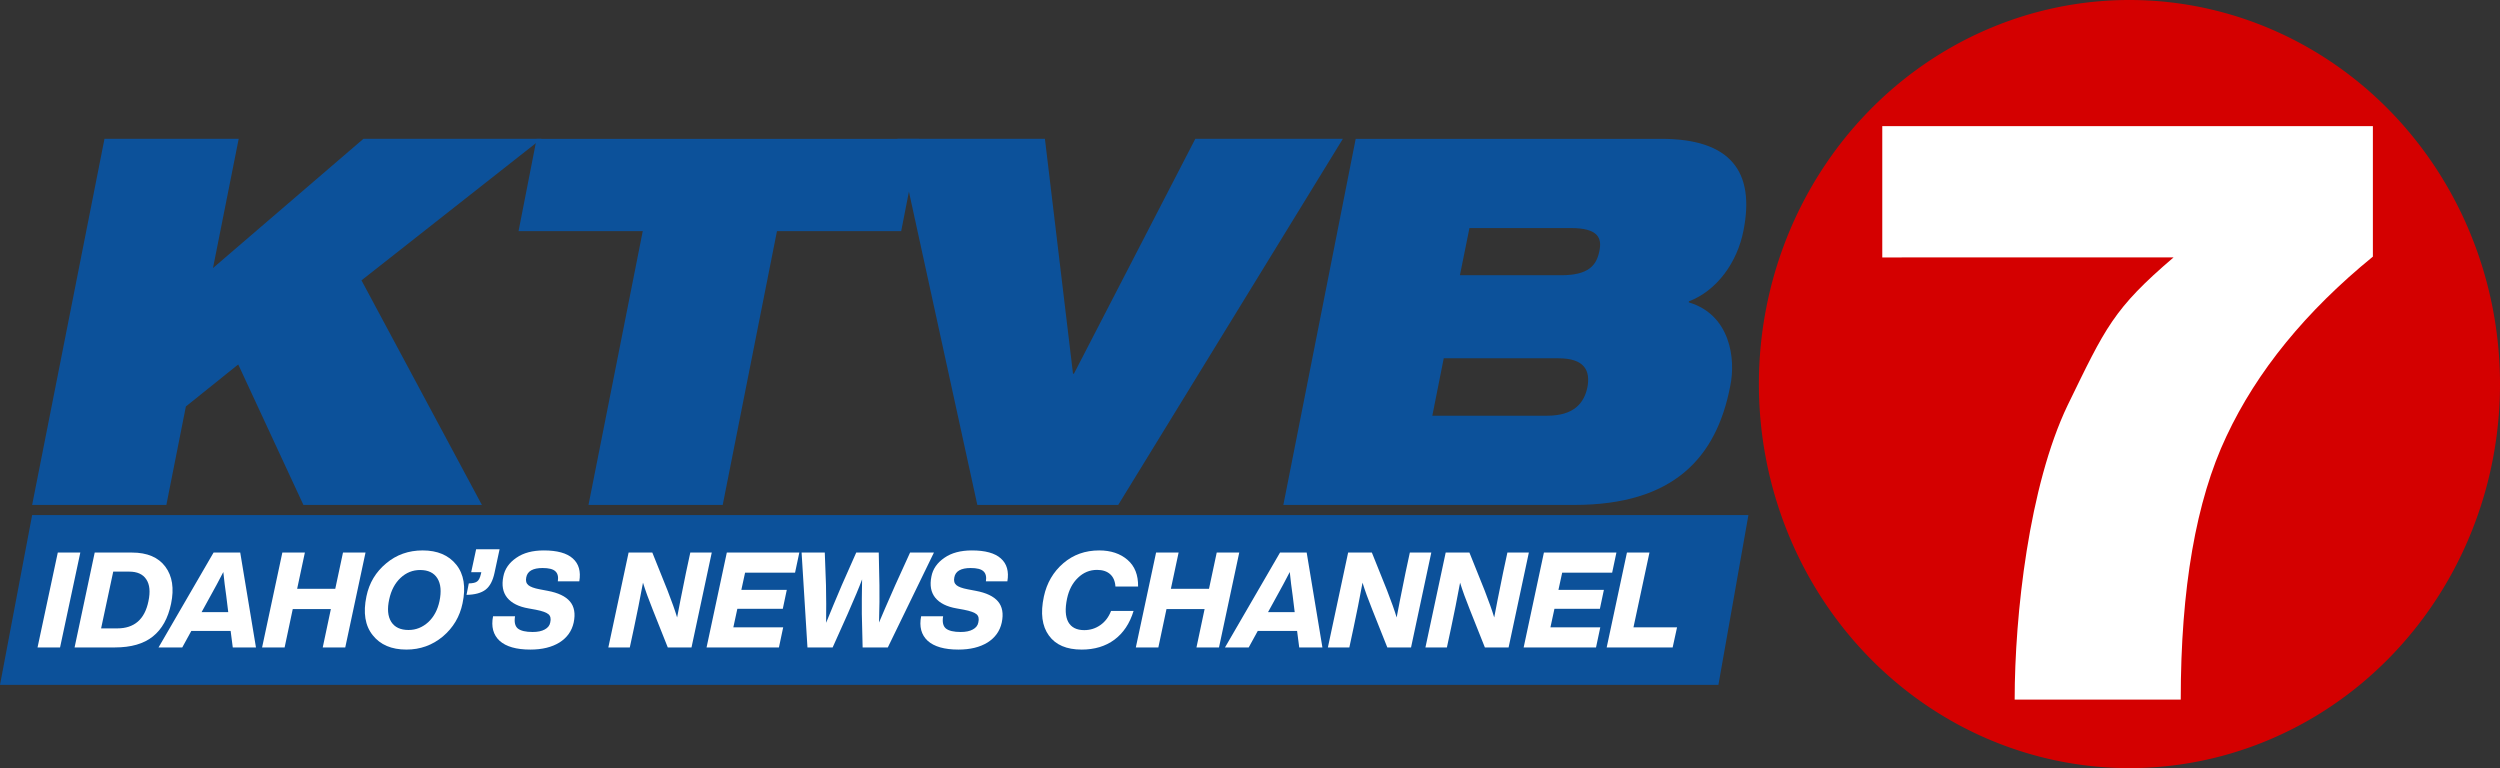
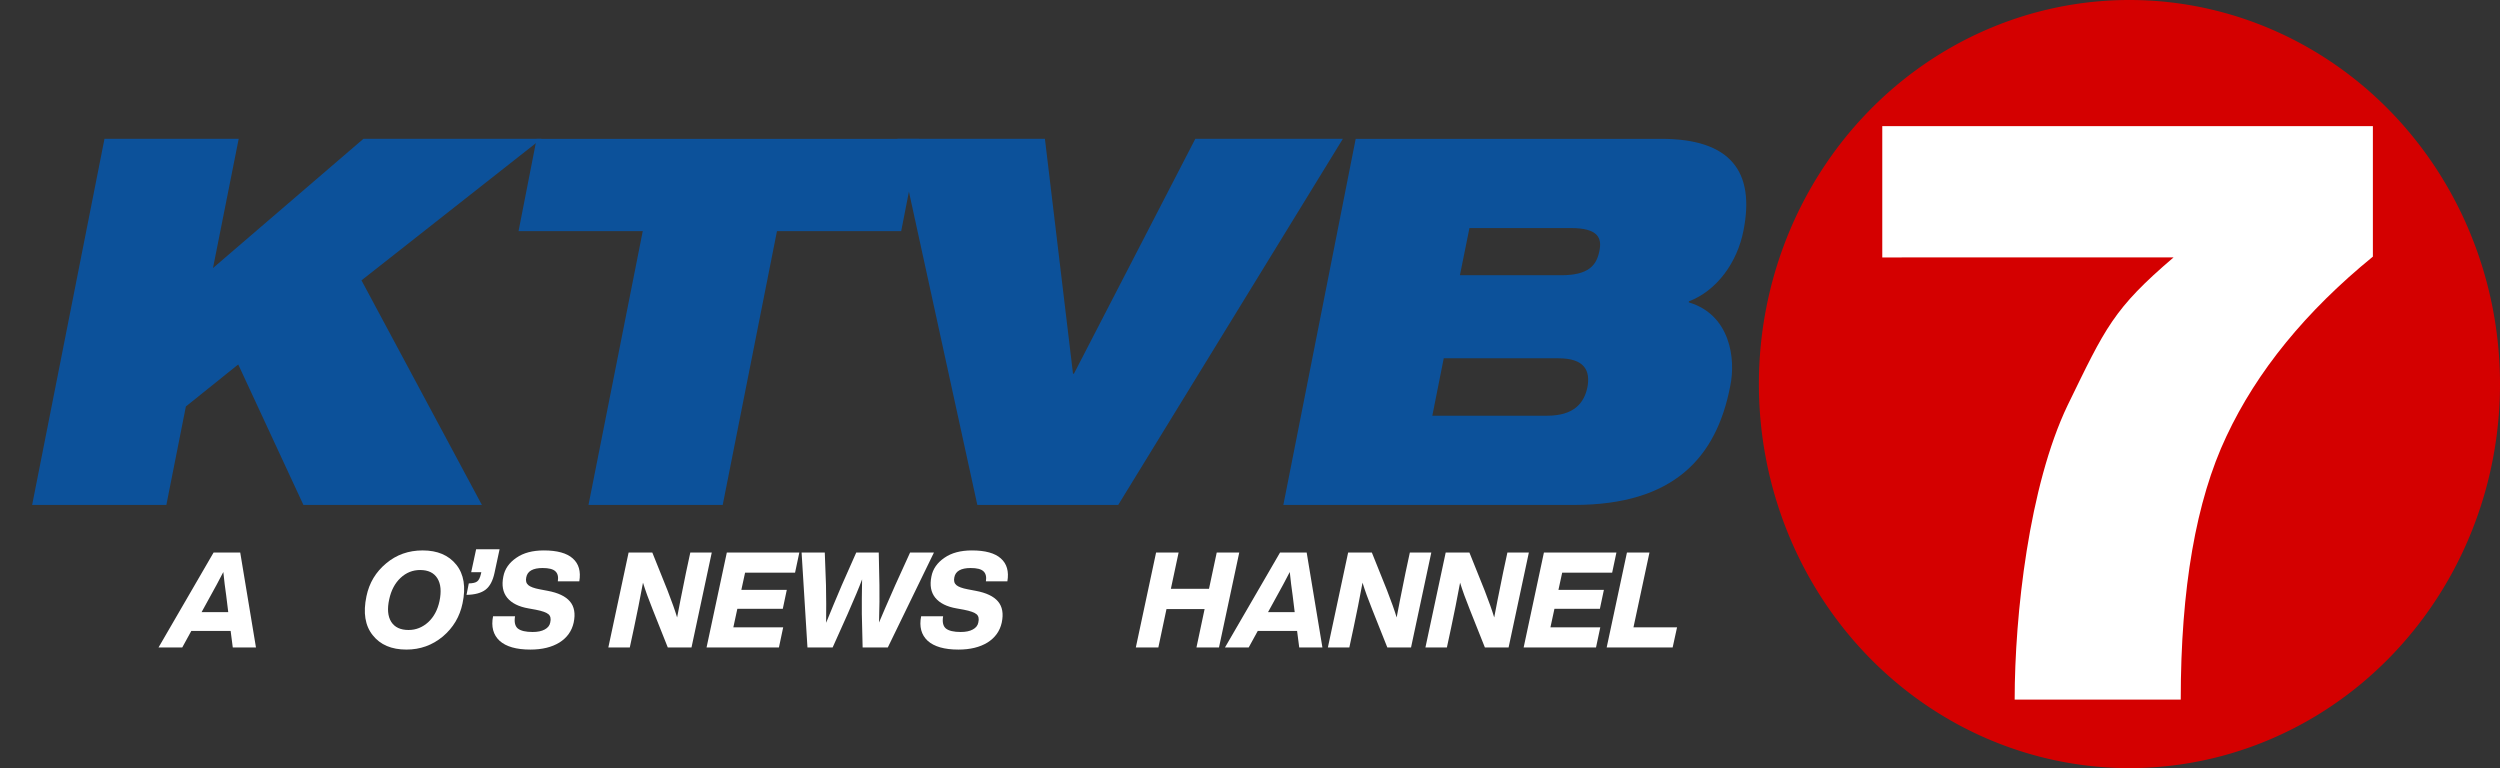
<svg xmlns="http://www.w3.org/2000/svg" xmlns:ns1="http://www.inkscape.org/namespaces/inkscape" xmlns:ns2="http://sodipodi.sourceforge.net/DTD/sodipodi-0.dtd" width="570.623mm" height="175.32mm" viewBox="0 0 570.623 175.32" version="1.1" id="svg196" ns1:version="1.1.1 (3bf5ae0, 2021-09-20)" ns2:docname="KTVB_Idaho's_NC7 (1).svg">
  <rect x="0" y="0" width="570.623" height="175.32" fill="#333333" stroke="none" />
  <ns2:namedview id="namedview198" pagecolor="#505050" bordercolor="#eeeeee" borderopacity="1" ns1:pageshadow="0" ns1:pageopacity="0" ns1:pagecheckerboard="0" ns1:document-units="mm" showgrid="false" ns1:zoom="0.35024006" ns1:cx="698.09262" ns1:cy="371.17399" ns1:window-width="1366" ns1:window-height="703" ns1:window-x="0" ns1:window-y="0" ns1:window-maximized="1" ns1:current-layer="svg196" ns1:snap-page="false" ns1:snap-bbox="true" ns1:bbox-paths="true" ns1:bbox-nodes="true" ns1:snap-bbox-edge-midpoints="true" ns1:snap-bbox-midpoints="true" ns1:object-paths="true" ns1:snap-intersection-paths="true" ns1:snap-smooth-nodes="true" ns1:snap-midpoints="true" />
  <defs id="defs193" />
-   <path id="path54513" style="fill:#0c519a;fill-opacity:1;stroke:none;stroke-width:5.565;stroke-linecap:square;paint-order:markers stroke fill" d="m 7.336,117.563 h 391.739 l -6.847,38.755 H 0 Z" ns2:nodetypes="ccccc" />
-   <path d="M 13.708,147.779 H 8.567 l 4.624,-21.659 h 5.141 z" style="font-style:italic;font-weight:800;font-size:17.715px;line-height:1.25;font-family:'Helvetica Now Display';-inkscape-font-specification:'Helvetica Now Display Ultra-Bold Italic';fill:white;stroke:none;stroke-width:1.162" id="path62120" />
-   <path d="m 21.617,126.12 h 8.487 q 5.232,0 7.635,3.224 2.403,3.224 1.308,8.457 -1.034,4.989 -4.167,7.483 -3.103,2.494 -8.67,2.494 h -9.187 z m 12.259,11.134 q 0.7,-3.255 -0.487,-5.019 -1.156,-1.764 -3.894,-1.764 H 25.845 l -2.768,12.959 h 3.681 q 5.841,0 7.118,-6.175 z" style="font-style:italic;font-weight:800;font-size:17.715px;line-height:1.25;font-family:'Helvetica Now Display';-inkscape-font-specification:'Helvetica Now Display Ultra-Bold Italic';fill:white;stroke:none;stroke-width:1.162" id="path62122" />
  <path d="m 58.424,147.779 h -5.293 l -0.487,-3.772 h -8.974 l -2.069,3.772 h -5.415 l 12.563,-21.659 h 6.084 z m -10.373,-11.772 -2.038,3.711 h 6.084 l -0.456,-3.711 q -0.395,-2.707 -0.669,-5.445 -1.521,2.951 -2.92,5.445 z" style="font-style:italic;font-weight:800;font-size:17.715px;line-height:1.25;font-family:'Helvetica Now Display';-inkscape-font-specification:'Helvetica Now Display Ultra-Bold Italic';fill:white;stroke:none;stroke-width:1.162" id="path62124" />
-   <path d="m 76.524,134.394 1.764,-8.274 h 5.141 l -4.624,21.659 h -5.141 l 1.856,-8.761 h -8.7 l -1.856,8.761 h -5.141 l 4.624,-21.659 h 5.141 l -1.764,8.274 z" style="font-style:italic;font-weight:800;font-size:17.715px;line-height:1.25;font-family:'Helvetica Now Display';-inkscape-font-specification:'Helvetica Now Display Ultra-Bold Italic';fill:white;stroke:none;stroke-width:1.162" id="path62126" />
  <path d="m 92.768,148.266 q -5.11,0 -7.696,-3.285 -2.616,-3.255 -1.43,-8.882 0.943,-4.563 4.502,-7.514 3.498,-2.951 8.335,-2.951 5.05,0 7.666,3.255 2.616,3.255 1.43,8.822 -0.943,4.563 -4.502,7.574 -3.59,2.981 -8.305,2.981 z m 0.487,-4.472 q 2.525,0 4.502,-1.795 1.916,-1.795 2.555,-4.776 0.7,-3.346 -0.487,-5.232 -1.186,-1.886 -3.924,-1.886 -2.555,0 -4.472,1.795 -1.916,1.795 -2.586,4.867 -0.73,3.285 0.456,5.171 1.186,1.856 3.955,1.856 z" style="font-style:italic;font-weight:800;font-size:17.715px;line-height:1.25;font-family:'Helvetica Now Display';-inkscape-font-specification:'Helvetica Now Display Ultra-Bold Italic';fill:white;stroke:none;stroke-width:1.162" id="path62128" />
  <path d="m 107.548,130.607 1.126,-5.232 h 5.354 l -1.156,5.384 q -0.578,2.707 -2.038,3.833 -1.46,1.126 -4.35,1.186 l 0.517,-2.616 q 1.399,-0.03 1.916,-0.456 0.548,-0.395 0.852,-1.704 l 0.091,-0.395 z" style="font-style:italic;font-weight:800;font-size:17.715px;line-height:1.25;font-family:'Helvetica Now Display';-inkscape-font-specification:'Helvetica Now Display Ultra-Bold Italic';fill:white;stroke:none;stroke-width:1.162" id="path62130" />
  <path d="m 121.058,148.266 q -4.806,0 -7.027,-2.008 -2.19,-2.038 -1.491,-5.597 h 5.019 q -0.335,1.977 0.639,2.799 1.004,0.791 3.377,0.791 1.734,0 2.768,-0.578 1.065,-0.578 1.247,-1.582 0.304,-1.278 -0.395,-1.886 -0.7,-0.608 -2.89,-1.034 l -1.673,-0.304 q -3.346,-0.578 -4.867,-2.434 -1.491,-1.856 -0.882,-4.837 0.487,-2.586 2.981,-4.289 2.403,-1.673 6.266,-1.673 4.563,0 6.601,1.825 2.069,1.825 1.491,5.232 h -4.898 q 0.243,-1.582 -0.578,-2.312 -0.791,-0.73 -2.89,-0.73 -3.346,0 -3.742,2.129 -0.243,1.156 0.456,1.764 0.7,0.608 2.647,0.973 l 1.764,0.335 q 3.62,0.669 5.11,2.434 1.491,1.764 0.852,4.806 -0.639,2.92 -3.255,4.563 -2.616,1.612 -6.631,1.612 z" style="font-style:italic;font-weight:800;font-size:17.715px;line-height:1.25;font-family:'Helvetica Now Display';-inkscape-font-specification:'Helvetica Now Display Ultra-Bold Italic';fill:white;stroke:none;stroke-width:1.162" id="path62132" />
  <path d="m 156.588,130.653 0.973,-4.533 h 4.898 l -4.624,21.659 h -5.415 l -3.437,-8.639 q -1.399,-3.468 -2.221,-6.145 -1.034,5.567 -2.038,10.251 l -0.973,4.533 h -4.898 l 4.624,-21.659 h 5.415 l 3.468,8.639 q 1.491,3.833 2.19,6.175 0.517,-2.829 2.038,-10.282 z" style="font-style:italic;font-weight:800;font-size:17.715px;line-height:1.25;font-family:'Helvetica Now Display';-inkscape-font-specification:'Helvetica Now Display Ultra-Bold Italic';fill:white;stroke:none;stroke-width:1.162" id="path62134" />
  <path d="m 182.444,126.12 -0.973,4.593 h -11.407 l -0.852,3.924 h 10.373 l -0.913,4.32 h -10.373 l -0.913,4.228 h 11.377 l -0.973,4.593 h -16.518 l 4.624,-21.659 z" style="font-style:italic;font-weight:800;font-size:17.715px;line-height:1.25;font-family:'Helvetica Now Display';-inkscape-font-specification:'Helvetica Now Display Ultra-Bold Italic';fill:white;stroke:none;stroke-width:1.162" id="path62136" />
  <path d="m 204.346,133.543 3.377,-7.422 h 5.445 l -10.525,21.659 h -5.749 l -0.183,-7.666 q -0.03,-3.012 0.061,-7.879 -0.913,2.494 -3.285,7.879 l -3.437,7.666 h -5.749 l -1.338,-21.659 h 5.293 l 0.274,7.422 q 0.091,4.259 0.03,8.609 1.551,-3.833 3.59,-8.609 l 3.285,-7.422 h 5.141 l 0.152,7.422 q 0.061,3.437 -0.091,8.548 0.973,-2.342 3.711,-8.548 z" style="font-style:italic;font-weight:800;font-size:17.715px;line-height:1.25;font-family:'Helvetica Now Display';-inkscape-font-specification:'Helvetica Now Display Ultra-Bold Italic';fill:white;stroke:none;stroke-width:1.162" id="path62138" />
  <path d="m 218.765,148.266 q -4.806,0 -7.027,-2.008 -2.19,-2.038 -1.491,-5.597 h 5.019 q -0.335,1.977 0.639,2.799 1.004,0.791 3.377,0.791 1.734,0 2.768,-0.578 1.065,-0.578 1.247,-1.582 0.304,-1.278 -0.395,-1.886 -0.7,-0.608 -2.89,-1.034 l -1.673,-0.304 q -3.346,-0.578 -4.867,-2.434 -1.491,-1.856 -0.882,-4.837 0.487,-2.586 2.981,-4.289 2.403,-1.673 6.266,-1.673 4.563,0 6.601,1.825 2.069,1.825 1.491,5.232 h -4.898 q 0.243,-1.582 -0.578,-2.312 -0.791,-0.73 -2.89,-0.73 -3.346,0 -3.742,2.129 -0.243,1.156 0.456,1.764 0.7,0.608 2.646,0.973 l 1.764,0.335 q 3.62,0.669 5.11,2.434 1.491,1.764 0.852,4.806 -0.639,2.92 -3.255,4.563 -2.616,1.612 -6.631,1.612 z" style="font-style:italic;font-weight:800;font-size:17.715px;line-height:1.25;font-family:'Helvetica Now Display';-inkscape-font-specification:'Helvetica Now Display Ultra-Bold Italic';fill:white;stroke:none;stroke-width:1.162" id="path62140" />
-   <path d="m 246.872,148.266 q -5.141,0 -7.453,-3.194 -2.373,-3.224 -1.156,-8.913 1.004,-4.654 4.441,-7.605 3.407,-2.92 8.183,-2.92 3.985,0 6.479,2.16 2.464,2.129 2.403,6.084 h -5.171 q -0.122,-1.856 -1.217,-2.829 -1.095,-0.973 -2.981,-0.973 -2.494,0 -4.35,1.795 -1.856,1.764 -2.494,4.745 -0.73,3.498 0.274,5.354 1.034,1.856 3.65,1.856 2.038,0 3.681,-1.156 1.643,-1.156 2.434,-3.224 h 5.141 q -1.308,4.289 -4.38,6.571 -3.042,2.251 -7.483,2.251 z" style="font-style:italic;font-weight:800;font-size:17.715px;line-height:1.25;font-family:'Helvetica Now Display';-inkscape-font-specification:'Helvetica Now Display Ultra-Bold Italic';fill:white;stroke:none;stroke-width:1.162" id="path62142" />
  <path d="m 275.953,134.394 1.764,-8.274 h 5.141 l -4.624,21.659 h -5.141 l 1.856,-8.761 h -8.7 l -1.856,8.761 h -5.141 l 4.624,-21.659 h 5.141 l -1.764,8.274 z" style="font-style:italic;font-weight:800;font-size:17.715px;line-height:1.25;font-family:'Helvetica Now Display';-inkscape-font-specification:'Helvetica Now Display Ultra-Bold Italic';fill:white;stroke:none;stroke-width:1.162" id="path62144" />
  <path d="m 301.84,147.779 h -5.293 l -0.487,-3.772 h -8.974 l -2.069,3.772 h -5.415 l 12.563,-21.659 h 6.084 z m -10.373,-11.772 -2.038,3.711 h 6.084 l -0.456,-3.711 q -0.395,-2.707 -0.669,-5.445 -1.521,2.951 -2.92,5.445 z" style="font-style:italic;font-weight:800;font-size:17.715px;line-height:1.25;font-family:'Helvetica Now Display';-inkscape-font-specification:'Helvetica Now Display Ultra-Bold Italic';fill:white;stroke:none;stroke-width:1.162" id="path62146" />
  <path d="m 320.822,130.653 0.973,-4.533 h 4.898 l -4.624,21.659 h -5.415 l -3.437,-8.639 q -1.399,-3.468 -2.221,-6.145 -1.034,5.567 -2.038,10.251 l -0.973,4.533 h -4.898 l 4.624,-21.659 h 5.415 l 3.468,8.639 q 1.491,3.833 2.19,6.175 0.517,-2.829 2.038,-10.282 z" style="font-style:italic;font-weight:800;font-size:17.715px;line-height:1.25;font-family:'Helvetica Now Display';-inkscape-font-specification:'Helvetica Now Display Ultra-Bold Italic';fill:white;stroke:none;stroke-width:1.162" id="path62148" />
  <path d="m 343.089,130.653 0.973,-4.533 h 4.898 l -4.624,21.659 h -5.415 l -3.437,-8.639 q -1.399,-3.468 -2.221,-6.145 -1.034,5.567 -2.038,10.251 l -0.973,4.533 h -4.898 l 4.624,-21.659 h 5.415 l 3.468,8.639 q 1.491,3.833 2.19,6.175 0.517,-2.829 2.038,-10.282 z" style="font-style:italic;font-weight:800;font-size:17.715px;line-height:1.25;font-family:'Helvetica Now Display';-inkscape-font-specification:'Helvetica Now Display Ultra-Bold Italic';fill:white;stroke:none;stroke-width:1.162" id="path62150" />
  <path d="m 368.946,126.12 -0.973,4.593 h -11.407 l -0.852,3.924 h 10.373 l -0.913,4.32 H 354.8 l -0.913,4.228 h 11.377 l -0.973,4.593 h -16.518 l 4.624,-21.659 z" style="font-style:italic;font-weight:800;font-size:17.715px;line-height:1.25;font-family:'Helvetica Now Display';-inkscape-font-specification:'Helvetica Now Display Ultra-Bold Italic';fill:white;stroke:none;stroke-width:1.162" id="path62152" />
  <path d="m 376.49,126.12 -3.65,17.065 h 9.947 l -1.004,4.593 h -15.058 l 4.624,-21.659 z" style="font-style:italic;font-weight:800;font-size:17.715px;line-height:1.25;font-family:'Helvetica Now Display';-inkscape-font-specification:'Helvetica Now Display Ultra-Bold Italic';fill:white;stroke:none;stroke-width:1.162" id="path62154" />
  <path id="path31" style="fill:#d40000;stroke:none;stroke-width:0" d="M 570.623,87.66 A 84.579,87.66 0 0 1 486.044,175.32 84.579,87.66 0 0 1 401.465,87.66 84.579,87.66 0 0 1 486.044,0 84.579,87.66 0 0 1 570.623,87.66 Z" />
  <path d="m 429.627,58.759 v -29.965 h 111.981 v 29.781 c -15.328,12.501 -26.47,26.166 -33.424,40.995 -6.954,14.707 -10.432,34.745 -10.432,60.114 l -37.907,-1e-5 c 0,-19.364 3.283,-48.786 12.082,-67.17 8.658,-17.771 10.415,-21.99 24.182,-33.756 z" style="font-weight:900;font-size:40px;line-height:1.25;font-family:'Helvetica Now Display';-inkscape-font-specification:'Helvetica Now Display Heavy';white-space:pre;fill:white;stroke:none;stroke-width:4.946" id="path11383" ns2:nodetypes="cccccccccc" />
  <path d="m 69.255,115.251 h 40.736 L 82.508,63.99 123.57,31.688 H 82.942 L 48.615,61.181 54.481,31.688 H 23.848 L 7.336,115.251 h 30.634 l 4.454,-22.471 11.949,-9.597 z" style="font-style:oblique;font-weight:900;font-stretch:expanded;font-size:40px;line-height:1.25;font-family:'Helvetica Neue';-inkscape-font-specification:'Helvetica Neue Heavy Oblique Expanded';white-space:pre;fill:#0c519a;fill-opacity:1;stroke:none;stroke-width:2.819" id="path31959" />
  <path d="m 134.324,115.251 h 30.634 l 12.384,-62.496 h 28.352 l 4.128,-21.066 h -87.339 l -4.128,21.066 h 28.352 z" style="font-style:oblique;font-weight:900;font-stretch:expanded;font-size:40px;line-height:1.25;font-family:'Helvetica Neue';-inkscape-font-specification:'Helvetica Neue Heavy Oblique Expanded';white-space:pre;fill:#0c519a;fill-opacity:1;stroke:none;stroke-width:2.819" id="path31961" />
  <path d="m 223.075,115.251 h 32.154 L 306.503,31.688 H 272.828 l -27.701,53.602 h -0.217 l -6.409,-53.602 h -33.675 z" style="font-style:oblique;font-weight:900;font-stretch:expanded;font-size:40px;line-height:1.25;font-family:'Helvetica Neue';-inkscape-font-specification:'Helvetica Neue Heavy Oblique Expanded';white-space:pre;fill:#0c519a;fill-opacity:1;stroke:none;stroke-width:2.819" id="path31963" />
  <path d="m 335.398,52.052 h 23.138 c 6.192,0 7.17,2.224 6.518,5.267 -0.652,3.277 -2.498,5.501 -8.69,5.501 h -23.138 z m -5.866,29.727 h 26.18 c 6.083,0 7.278,2.926 6.626,6.554 -0.76,3.745 -3.15,6.554 -9.234,6.554 H 326.925 Z m -36.608,33.472 h 66.373 c 22.704,0 32.48,-10.767 35.631,-27.152 1.304,-6.203 0,-16.268 -9.451,-19.077 v -0.234 c 6.409,-2.458 11.08,-8.895 12.492,-16.268 2.607,-13.342 -2.933,-20.832 -18.793,-20.832 h -69.74 z" style="font-style:oblique;font-weight:900;font-stretch:expanded;font-size:40px;line-height:1.25;font-family:'Helvetica Neue';-inkscape-font-specification:'Helvetica Neue Heavy Oblique Expanded';white-space:pre;fill:#0c519a;fill-opacity:1;stroke:none;stroke-width:2.819" id="path31965" />
</svg>